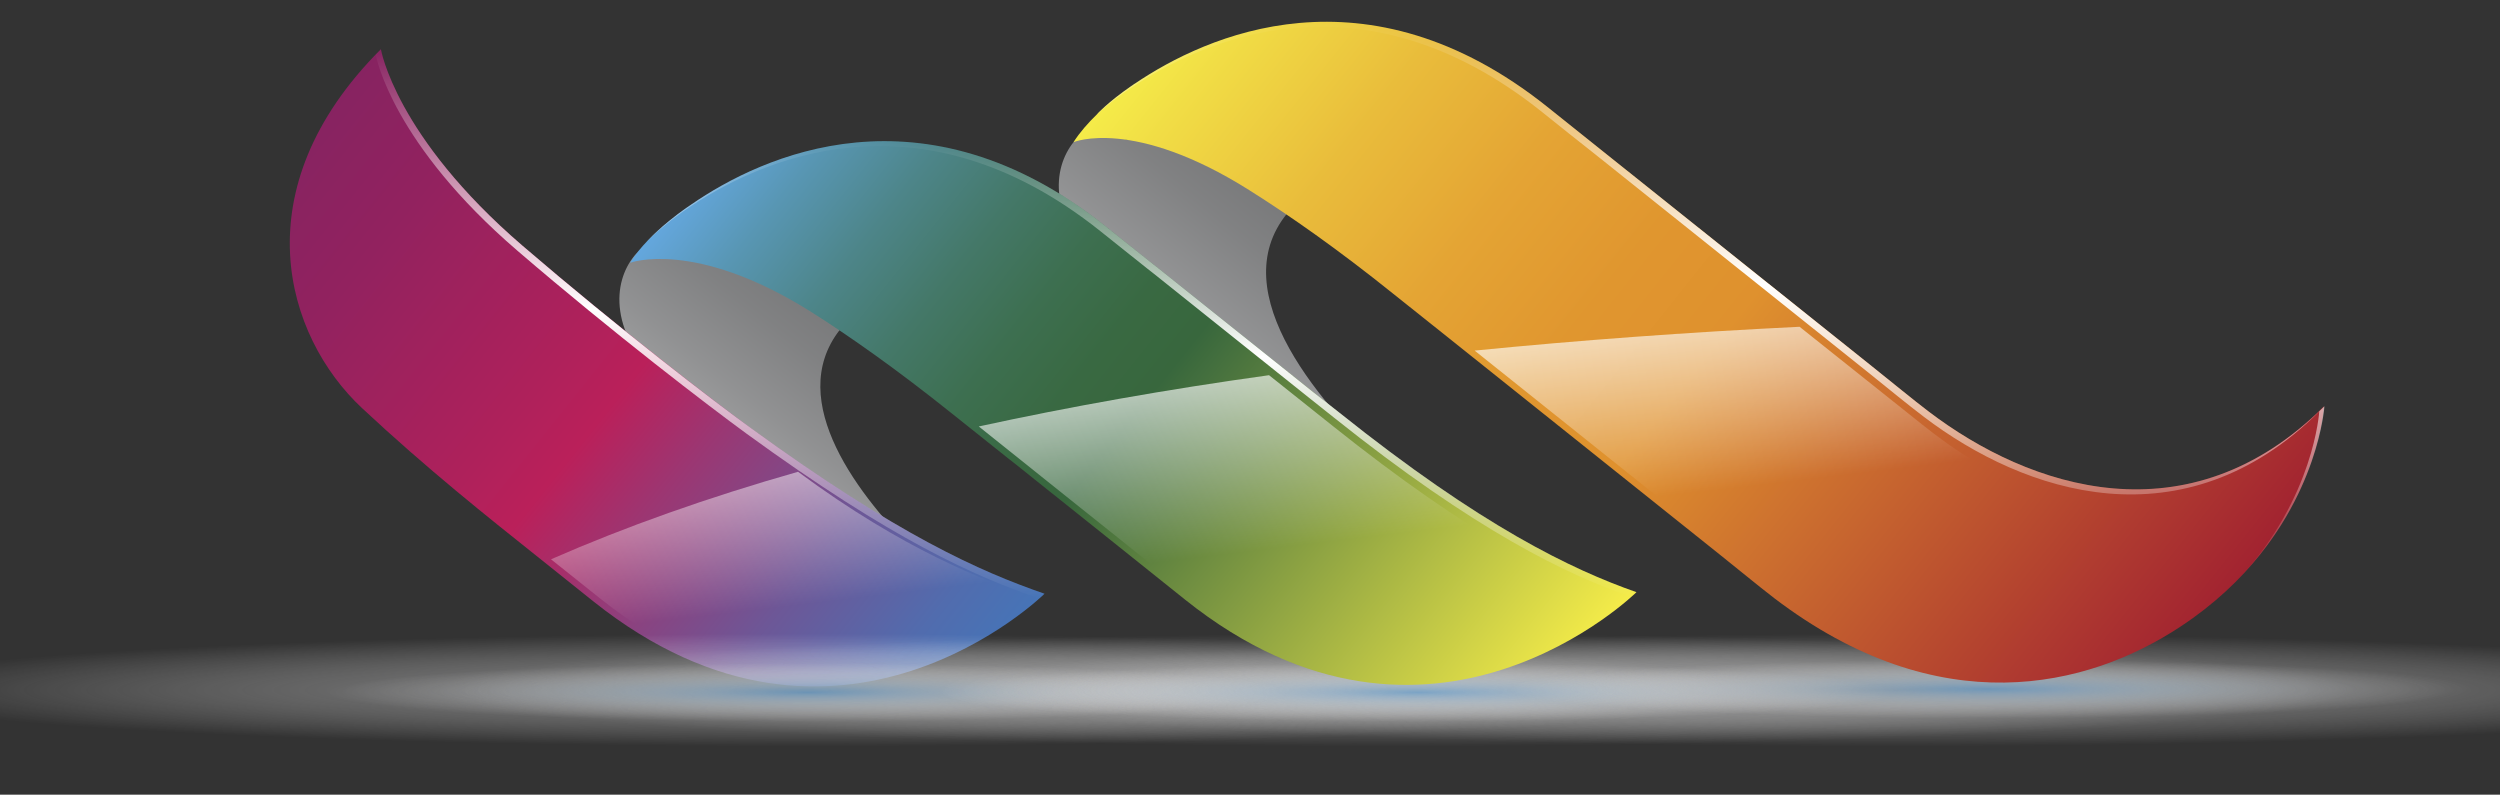
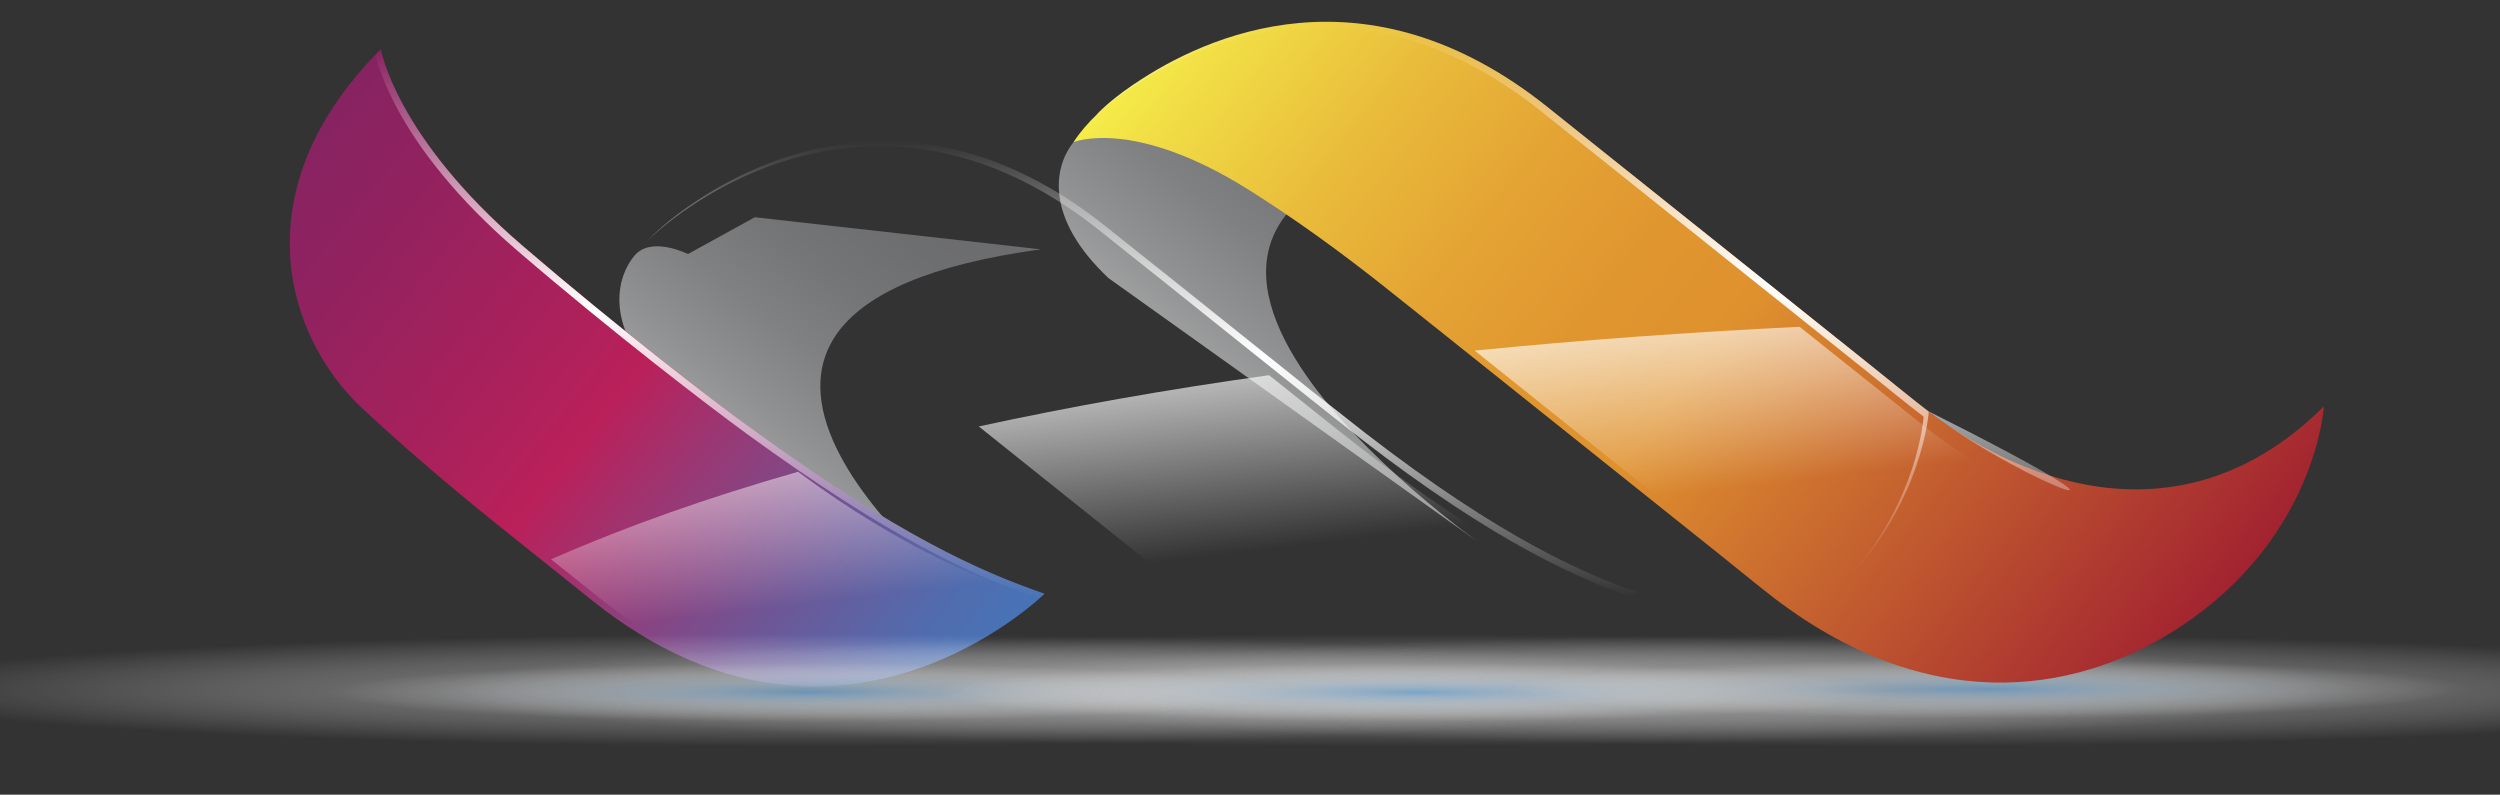
<svg xmlns="http://www.w3.org/2000/svg" version="1.1" id="Слой_1" x="0px" y="0px" viewBox="0 0 965.5 306.9" style="enable-background:new 0 0 965.5 306.9;" xml:space="preserve">
  <rect x="0" y="0" width="965.5" height="306.9" fill="#333333" stroke="none" />
  <style type="text/css">
	.st0{opacity:0.6;fill:url(#SVGID_1_);}
	.st1{fill:url(#SVGID_2_);}
	.st2{opacity:0.6;fill:url(#SVGID_3_);}
	.st3{opacity:0.6;fill:url(#SVGID_4_);}
	.st4{opacity:0.6;fill:url(#SVGID_5_);}
	.st5{opacity:0.6;fill:url(#SVGID_6_);}
	.st6{opacity:0.6;fill:url(#SVGID_7_);}
	.st7{opacity:0.6;fill:url(#SVGID_8_);}
	.st8{opacity:0.6;fill:url(#SVGID_9_);}
	.st9{fill:url(#SVGID_10_);}
	.st10{fill:url(#SVGID_11_);}
	.st11{opacity:0.7;fill:url(#SVGID_12_);}
	.st12{opacity:0.7;fill:url(#SVGID_13_);}
	.st13{opacity:0.7;fill:url(#SVGID_14_);}
	.st14{fill:url(#SVGID_15_);}
	.st15{fill:url(#SVGID_16_);}
	.st16{fill:url(#SVGID_17_);}
</style>
  <g>
    <linearGradient id="SVGID_1_" gradientUnits="userSpaceOnUse" x1="520.057" y1="234.709" x2="518.62" y2="102.89" gradientTransform="matrix(0.781 0.624 -0.624 0.781 37.14 -326.423)">
      <stop offset="0" style="stop-color:#E5E6E7" />
      <stop offset="0.13" style="stop-color:#D0D1D3" />
      <stop offset="0.345" style="stop-color:#B5B6B8" />
      <stop offset="0.562" style="stop-color:#A1A2A4" />
      <stop offset="0.78" style="stop-color:#959699" />
      <stop offset="1" style="stop-color:#919295" />
    </linearGradient>
    <path class="st0" d="M265.7,98.1c0,0-14.4-7.2-20.8,0.8c-7.9,9.8-10.9,29.5,13.5,52.5l115.9,80.3c0,0-146.2-111.8,27.7-135.4   L291.5,83.9L265.7,98.1z" />
    <linearGradient id="SVGID_2_" gradientUnits="userSpaceOnUse" x1="110.308" y1="63.472" x2="370.034" y2="271.032">
      <stop offset="0" style="stop-color:#872361" />
      <stop offset="0.142" style="stop-color:#92225F" />
      <stop offset="0.391" style="stop-color:#AF215B" />
      <stop offset="0.47" style="stop-color:#BA205A" />
      <stop offset="0.581" style="stop-color:#9C3672" />
      <stop offset="0.77" style="stop-color:#6D5797" />
      <stop offset="0.916" style="stop-color:#516CAE" />
      <stop offset="1" style="stop-color:#4674B7" />
    </linearGradient>
    <path class="st1" d="M290.2,165.5c-14.5-10.6-50.8-38.3-88.4-70.6C152.7,52.7,147.1,19,147.1,19c-54.1,54.1-37,110.8-7.3,138.6   c25.3,23.6,48.2,41.8,69.3,58.6c6.1,4.9,13,10.4,20,16c94.7,75.7,174.3-2.9,174.3-2.9C378.5,220.7,347,206.8,290.2,165.5z" />
    <radialGradient id="SVGID_3_" cx="317.445" cy="7176.019" r="369.212" gradientTransform="matrix(-1 0 0 5.880000e-02 855.421 -155.435)" gradientUnits="userSpaceOnUse">
      <stop offset="0" style="stop-color:#808082" />
      <stop offset="0.115" style="stop-color:#9C9C9D;stop-opacity:0.885" />
      <stop offset="0.29" style="stop-color:#BFBFC0;stop-opacity:0.71" />
      <stop offset="0.467" style="stop-color:#DBDBDC;stop-opacity:0.533" />
      <stop offset="0.643" style="stop-color:#EFEFEF;stop-opacity:0.357" />
      <stop offset="0.821" style="stop-color:#FBFBFB;stop-opacity:0.179" />
      <stop offset="1" style="stop-color:#FFFFFF;stop-opacity:0" />
    </radialGradient>
    <path class="st2" d="M168.9,266.5c0,12,165.3,21.7,369.1,21.7c203.8,0,369.1-9.7,369.1-21.7c0-12-165.2-21.7-369.1-21.7   C334.2,244.8,168.9,254.5,168.9,266.5z" />
    <radialGradient id="SVGID_4_" cx="543.426" cy="7176.019" r="369.213" gradientTransform="matrix(-1 0 0 5.880000e-02 855.421 -155.435)" gradientUnits="userSpaceOnUse">
      <stop offset="0" style="stop-color:#808082" />
      <stop offset="0.115" style="stop-color:#9C9C9D;stop-opacity:0.885" />
      <stop offset="0.29" style="stop-color:#BFBFC0;stop-opacity:0.71" />
      <stop offset="0.467" style="stop-color:#DBDBDC;stop-opacity:0.533" />
      <stop offset="0.643" style="stop-color:#EFEFEF;stop-opacity:0.357" />
      <stop offset="0.821" style="stop-color:#FBFBFB;stop-opacity:0.179" />
      <stop offset="1" style="stop-color:#FFFFFF;stop-opacity:0" />
    </radialGradient>
    <path class="st3" d="M-57.1,266.5c0,12,165.2,21.7,369.1,21.7c203.8,0,369.1-9.7,369.1-21.7c0-12-165.2-21.7-369.1-21.7   C108.2,244.8-57.1,254.5-57.1,266.5z" />
    <radialGradient id="SVGID_5_" cx="543.426" cy="6888.523" r="185.238" gradientTransform="matrix(-1 0 0 6.130000e-02 855.421 -154.854)" gradientUnits="userSpaceOnUse">
      <stop offset="0" style="stop-color:#64A7DE" />
      <stop offset="3.877950e-02" style="stop-color:#70AEE1;stop-opacity:0.961" />
      <stop offset="0.197" style="stop-color:#9BC6EA;stop-opacity:0.803" />
      <stop offset="0.357" style="stop-color:#BFDBF1;stop-opacity:0.643" />
      <stop offset="0.517" style="stop-color:#DBEBF7;stop-opacity:0.483" />
      <stop offset="0.677" style="stop-color:#EFF6FC;stop-opacity:0.323" />
      <stop offset="0.838" style="stop-color:#FBFDFE;stop-opacity:0.162" />
      <stop offset="1" style="stop-color:#FFFFFF;stop-opacity:0" />
    </radialGradient>
    <path class="st4" d="M126.8,267.4c0,6.3,82.9,11.4,185.2,11.4c102.3,0,185.2-5.1,185.2-11.4c0-6.3-82.9-11.4-185.2-11.4   C209.7,256.1,126.8,261.1,126.8,267.4z" />
    <radialGradient id="SVGID_6_" cx="124.888" cy="7176.019" r="369.213" gradientTransform="matrix(-1 0 0 5.880000e-02 855.421 -155.435)" gradientUnits="userSpaceOnUse">
      <stop offset="0" style="stop-color:#808082" />
      <stop offset="0.115" style="stop-color:#9C9C9D;stop-opacity:0.885" />
      <stop offset="0.29" style="stop-color:#BFBFC0;stop-opacity:0.71" />
      <stop offset="0.467" style="stop-color:#DBDBDC;stop-opacity:0.533" />
      <stop offset="0.643" style="stop-color:#EFEFEF;stop-opacity:0.357" />
      <stop offset="0.821" style="stop-color:#FBFBFB;stop-opacity:0.179" />
      <stop offset="1" style="stop-color:#FFFFFF;stop-opacity:0" />
    </radialGradient>
    <path class="st5" d="M361.5,266.5c0,12,165.2,21.7,369.1,21.7c203.8,0,369.1-9.7,369.1-21.7c0-12-165.2-21.7-369.1-21.7   C526.7,244.8,361.5,254.5,361.5,266.5z" />
    <radialGradient id="SVGID_7_" cx="308.088" cy="6888.523" r="185.233" gradientTransform="matrix(-1 0 0 6.130000e-02 855.421 -154.854)" gradientUnits="userSpaceOnUse">
      <stop offset="0" style="stop-color:#64A7DE" />
      <stop offset="3.877950e-02" style="stop-color:#70AEE1;stop-opacity:0.961" />
      <stop offset="0.197" style="stop-color:#9BC6EA;stop-opacity:0.803" />
      <stop offset="0.357" style="stop-color:#BFDBF1;stop-opacity:0.643" />
      <stop offset="0.517" style="stop-color:#DBEBF7;stop-opacity:0.483" />
      <stop offset="0.677" style="stop-color:#EFF6FC;stop-opacity:0.323" />
      <stop offset="0.838" style="stop-color:#FBFDFE;stop-opacity:0.162" />
      <stop offset="1" style="stop-color:#FFFFFF;stop-opacity:0" />
    </radialGradient>
    <path class="st6" d="M362.1,267.4c0,6.3,82.9,11.4,185.2,11.4c102.3,0,185.2-5.1,185.2-11.4c0-6.3-82.9-11.4-185.2-11.4   C445.1,256.1,362.1,261.1,362.1,267.4z" />
    <radialGradient id="SVGID_8_" cx="87.444" cy="6866.678" r="185.218" gradientTransform="matrix(-1 0 0 6.130000e-02 855.421 -154.854)" gradientUnits="userSpaceOnUse">
      <stop offset="0" style="stop-color:#64A7DE" />
      <stop offset="3.877950e-02" style="stop-color:#70AEE1;stop-opacity:0.961" />
      <stop offset="0.197" style="stop-color:#9BC6EA;stop-opacity:0.803" />
      <stop offset="0.357" style="stop-color:#BFDBF1;stop-opacity:0.643" />
      <stop offset="0.517" style="stop-color:#DBEBF7;stop-opacity:0.483" />
      <stop offset="0.677" style="stop-color:#EFF6FC;stop-opacity:0.323" />
      <stop offset="0.838" style="stop-color:#FBFDFE;stop-opacity:0.162" />
      <stop offset="1" style="stop-color:#FFFFFF;stop-opacity:0" />
    </radialGradient>
    <path class="st7" d="M582.8,266.1c0,6.3,82.9,11.4,185.2,11.4c102.3,0,185.2-5.1,185.2-11.4c0-6.3-82.9-11.4-185.2-11.4   C665.7,254.7,582.8,259.8,582.8,266.1z" />
    <linearGradient id="SVGID_9_" gradientUnits="userSpaceOnUse" x1="642.91" y1="94.967" x2="642.91" y2="-37.729" gradientTransform="matrix(0.781 0.624 -0.624 0.781 37.14 -326.423)">
      <stop offset="0" style="stop-color:#E5E6E7" />
      <stop offset="0.13" style="stop-color:#D0D1D3" />
      <stop offset="0.345" style="stop-color:#B5B6B8" />
      <stop offset="0.562" style="stop-color:#A1A2A4" />
      <stop offset="0.78" style="stop-color:#959699" />
      <stop offset="1" style="stop-color:#919295" />
    </linearGradient>
    <path class="st8" d="M435.4,54.1c0,0-14.4-7.2-20.8,0.8c-7.9,9.9-10.9,29.5,13.5,52.5l144,102.8c0,0-186.8-131-0.4-157.9   L461.2,39.9L435.4,54.1z" />
    <linearGradient id="SVGID_10_" gradientUnits="userSpaceOnUse" x1="532.684" y1="-48.574" x2="990.458" y2="-48.574" gradientTransform="matrix(0.781 0.624 -0.624 0.781 37.14 -326.423)">
      <stop offset="0" style="stop-color:#F5EC49" />
      <stop offset="5.231040e-02" style="stop-color:#F1DD45" />
      <stop offset="0.185" style="stop-color:#E9BC3B" />
      <stop offset="0.312" style="stop-color:#E4A434" />
      <stop offset="0.43" style="stop-color:#E0962F" />
      <stop offset="0.53" style="stop-color:#DF912E" />
      <stop offset="1" style="stop-color:#A22330" />
    </linearGradient>
    <path class="st9" d="M744.8,158.9c-6.2-4.7-13.4-10.7-21.7-17.3c-66.1-52.8-105-83.9-105-83.9c-6.8-5.4-13.6-10.9-20.5-16.4   c-70.1-56-132-27.5-159.3-9c-0.1,0-0.4,0.2-0.9,0.6c-0.2,0.1-0.4,0.3-0.6,0.4c0,0,0,0,0,0c-8.7,6-13.3,10.9-13.2,10.9   c-3.3,3.2-6.6,6.9-9,10.7c0,0,23-9.7,67.8,18.5c15.9,10,34.3,22.9,55.6,40c6.1,4.9,13.4,10.7,21.7,17.3   c34.9,27.9,19.5,15.6,105,83.9c6.8,5.4,13.5,11,20.5,16.4c63.8,48.6,121,34.7,156.9,11c52.5-34.6,55.4-85.1,55.4-85.1   C845.1,209.1,783.8,188.6,744.8,158.9z" />
    <linearGradient id="SVGID_11_" gradientUnits="userSpaceOnUse" x1="427.827" y1="133.958" x2="811.285" y2="133.958" gradientTransform="matrix(0.781 0.624 -0.624 0.781 37.14 -326.423)">
      <stop offset="0" style="stop-color:#64A7DE" />
      <stop offset="7.964368e-02" style="stop-color:#5896B3" />
      <stop offset="0.172" style="stop-color:#4D8589" />
      <stop offset="0.262" style="stop-color:#447868" />
      <stop offset="0.347" style="stop-color:#3D6F50" />
      <stop offset="0.427" style="stop-color:#396942" />
      <stop offset="0.494" style="stop-color:#38673D" />
      <stop offset="1" style="stop-color:#F5EC49" />
    </linearGradient>
-     <path class="st10" d="M517.2,159.4c-6.1-4.8-13.4-10.7-21.7-17.3c-30.9-24.7-43.4-34.7-47.9-38.3c-1.7-1.3-2.3-1.8-2.3-1.8   c-6-4.8-12.1-9.7-18.3-14.6c-70.7-56.4-132.9-27.1-159.9-8.5c0,0-16.2,10.4-23.8,22.6c0,0,24.7-9.3,69.4,18.6   c15.7,9.9,33.8,22.7,54.8,39.5c6.1,4.9,13.4,10.7,21.7,17.3c1.6,1.3,3,2.4,4.2,3.3c4.4,3.5,6,4.8,6.1,4.9   c6.1,4.8,17.4,13.9,37.7,30.1c6.7,5.4,13.6,10.9,20.5,16.4c94.7,75.7,174.3-2.9,174.3-2.9C607.1,220,572,203.2,517.2,159.4z" />
    <linearGradient id="SVGID_12_" gradientUnits="userSpaceOnUse" x1="111.886" y1="263.95" x2="129.967" y2="111.53" gradientTransform="matrix(-1 0 0 1 855.421 0)">
      <stop offset="0.545" style="stop-color:#FFFFFF;stop-opacity:0" />
      <stop offset="1" style="stop-color:#FFFFFF" />
    </linearGradient>
    <path class="st11" d="M891.3,170.8c-26.4,64.7-82,86.1-121.4,86.1c-28.4,0-55.5-5.7-82.1-27l-118.3-94.5c40.3-4,82.5-7.1,125.5-9.2   l47.4,37.8C795.6,206.6,837.2,201.2,891.3,170.8z" />
    <linearGradient id="SVGID_13_" gradientUnits="userSpaceOnUse" x1="538.377" y1="319.719" x2="557.084" y2="162.021" gradientTransform="matrix(-1 0 0 1 855.421 0)">
      <stop offset="0.545" style="stop-color:#FFFFFF;stop-opacity:0" />
      <stop offset="1" style="stop-color:#FFFFFF" />
    </linearGradient>
    <path class="st12" d="M314.5,263.1L314.5,263.1c-28.4,0-56.3-10.8-82.9-32.1l-18.8-15c28.5-12.5,60.6-23.9,95.4-33.8   c41.2,30.5,71.8,41.7,90.2,48.6C387,240.1,353.9,263.1,314.5,263.1z" />
    <linearGradient id="SVGID_14_" gradientUnits="userSpaceOnUse" x1="342.681" y1="296.584" x2="361.398" y2="138.795" gradientTransform="matrix(-1 0 0 1 855.421 0)">
      <stop offset="0.545" style="stop-color:#FFFFFF;stop-opacity:0" />
      <stop offset="1" style="stop-color:#FFFFFF" />
    </linearGradient>
    <path class="st13" d="M378,164.7c34.9-7.6,72.5-14.3,112.1-19.8l2.9,2.3l21.7,17.3c53.3,42.6,87.5,59.3,109.5,67.6   c-11.4,9.3-41.7,30.3-81.1,30.3c-28.4,0-56.3-10.8-82.9-32L402,183.9h0c0,0-1.7-1.4-6.1-4.9L378,164.7z" />
    <g>
      <linearGradient id="SVGID_15_" gradientUnits="userSpaceOnUse" x1="274.242" y1="231.235" x2="274.242" y2="19.049">
        <stop offset="0" style="stop-color:#FFFFFF;stop-opacity:0" />
        <stop offset="7.622094e-02" style="stop-color:#FFFFFF;stop-opacity:0.145" />
        <stop offset="0.527" style="stop-color:#FFFFFF" />
        <stop offset="1" style="stop-color:#FFFFFF;stop-opacity:0" />
      </linearGradient>
      <path class="st14" d="M201.8,94.9C152.7,52.7,147.1,19,147.1,19c-0.7,0.7-1.3,1.4-2,2.1c0.3,1.5,6.8,34.5,54.7,75.7    c37.6,32.3,73.9,60,88.4,70.6c56.6,41.2,88.1,55.1,113,63.7c1.4-1.2,2.1-1.9,2.1-1.9c-24.9-8.6-56.4-22.5-113.2-63.8    C275.7,155,239.4,127.2,201.8,94.9z" />
      <linearGradient id="SVGID_16_" gradientUnits="userSpaceOnUse" x1="660.516" y1="223.246" x2="660.516" y2="8.361">
        <stop offset="0" style="stop-color:#FFFFFF;stop-opacity:0" />
        <stop offset="7.622094e-02" style="stop-color:#FFFFFF;stop-opacity:0.145" />
        <stop offset="0.527" style="stop-color:#FFFFFF" />
        <stop offset="1" style="stop-color:#FFFFFF;stop-opacity:0" />
      </linearGradient>
-       <path class="st15" d="M744.8,158.9c-6.2-4.7-13.4-10.7-21.7-17.3c-66.1-52.8-105-83.9-105-83.9c-6.8-5.4-13.6-10.9-20.5-16.4    c-70.1-56-132-27.5-159.3-9c-0.1,0-0.4,0.2-0.9,0.6c-0.2,0.1-0.4,0.3-0.6,0.4c0,0,0,0,0,0c-8.7,6-13.3,10.9-13.2,10.9    c0,0-0.1,0.1-0.1,0.1c2-1.9,5.7-5.1,11.3-9c0,0,0,0,0,0c0.2-0.1,0.4-0.2,0.6-0.4c0.5-0.4,0.9-0.6,0.9-0.6    c27.4-18.6,89.2-47.1,159.3,9c6.9,5.6,13.8,11,20.6,16.4c0,0,38.9,31.1,105,83.9c8.2,6.6,15.5,12.6,21.7,17.3    c39,29.7,100.3,50.1,152.8-2c0,0-2,33.3-30.8,64.3c30.6-31.6,32.8-66.3,32.8-66.3C845.1,209.1,783.8,188.6,744.8,158.9z" />
+       <path class="st15" d="M744.8,158.9c-6.2-4.7-13.4-10.7-21.7-17.3c-66.1-52.8-105-83.9-105-83.9c-6.8-5.4-13.6-10.9-20.5-16.4    c-70.1-56-132-27.5-159.3-9c-0.1,0-0.4,0.2-0.9,0.6c-0.2,0.1-0.4,0.3-0.6,0.4c0,0,0,0,0,0c-8.7,6-13.3,10.9-13.2,10.9    c0,0-0.1,0.1-0.1,0.1c2-1.9,5.7-5.1,11.3-9c0,0,0,0,0,0c0.2-0.1,0.4-0.2,0.6-0.4c0.5-0.4,0.9-0.6,0.9-0.6    c27.4-18.6,89.2-47.1,159.3,9c6.9,5.6,13.8,11,20.6,16.4c0,0,38.9,31.1,105,83.9c8.2,6.6,15.5,12.6,21.7,17.3    c0,0-2,33.3-30.8,64.3c30.6-31.6,32.8-66.3,32.8-66.3C845.1,209.1,783.8,188.6,744.8,158.9z" />
      <linearGradient id="SVGID_17_" gradientUnits="userSpaceOnUse" x1="440.906" y1="230.631" x2="440.906" y2="54.454">
        <stop offset="0" style="stop-color:#FFFFFF;stop-opacity:0" />
        <stop offset="7.622094e-02" style="stop-color:#FFFFFF;stop-opacity:0.145" />
        <stop offset="0.527" style="stop-color:#FFFFFF" />
        <stop offset="1" style="stop-color:#FFFFFF;stop-opacity:0" />
      </linearGradient>
      <path class="st16" d="M495.5,142.1c-30.9-24.7-43.4-34.7-47.9-38.3c-1.7-1.3-2.3-1.8-2.3-1.8c-6-4.8-12.1-9.7-18.3-14.6    c-70.7-56.4-132.9-27.1-159.9-8.5c0,0-9.4,6.1-17.3,14.3c7.4-7.2,15.3-12.4,15.3-12.4c27.1-18.6,89.3-47.9,159.9,8.5    c6.2,4.9,12.2,9.8,18.3,14.6c0,0,0.6,0.5,2.3,1.8c4.5,3.6,17,13.6,47.9,38.3c8.3,6.6,15.6,12.5,21.7,17.3    c54.7,43.7,89.8,60.6,114.7,69.2c1.4-1.2,2.1-1.9,2.1-1.9c-24.9-8.6-60-25.5-114.8-69.3C511.1,154.6,503.7,148.7,495.5,142.1z" />
    </g>
  </g>
</svg>